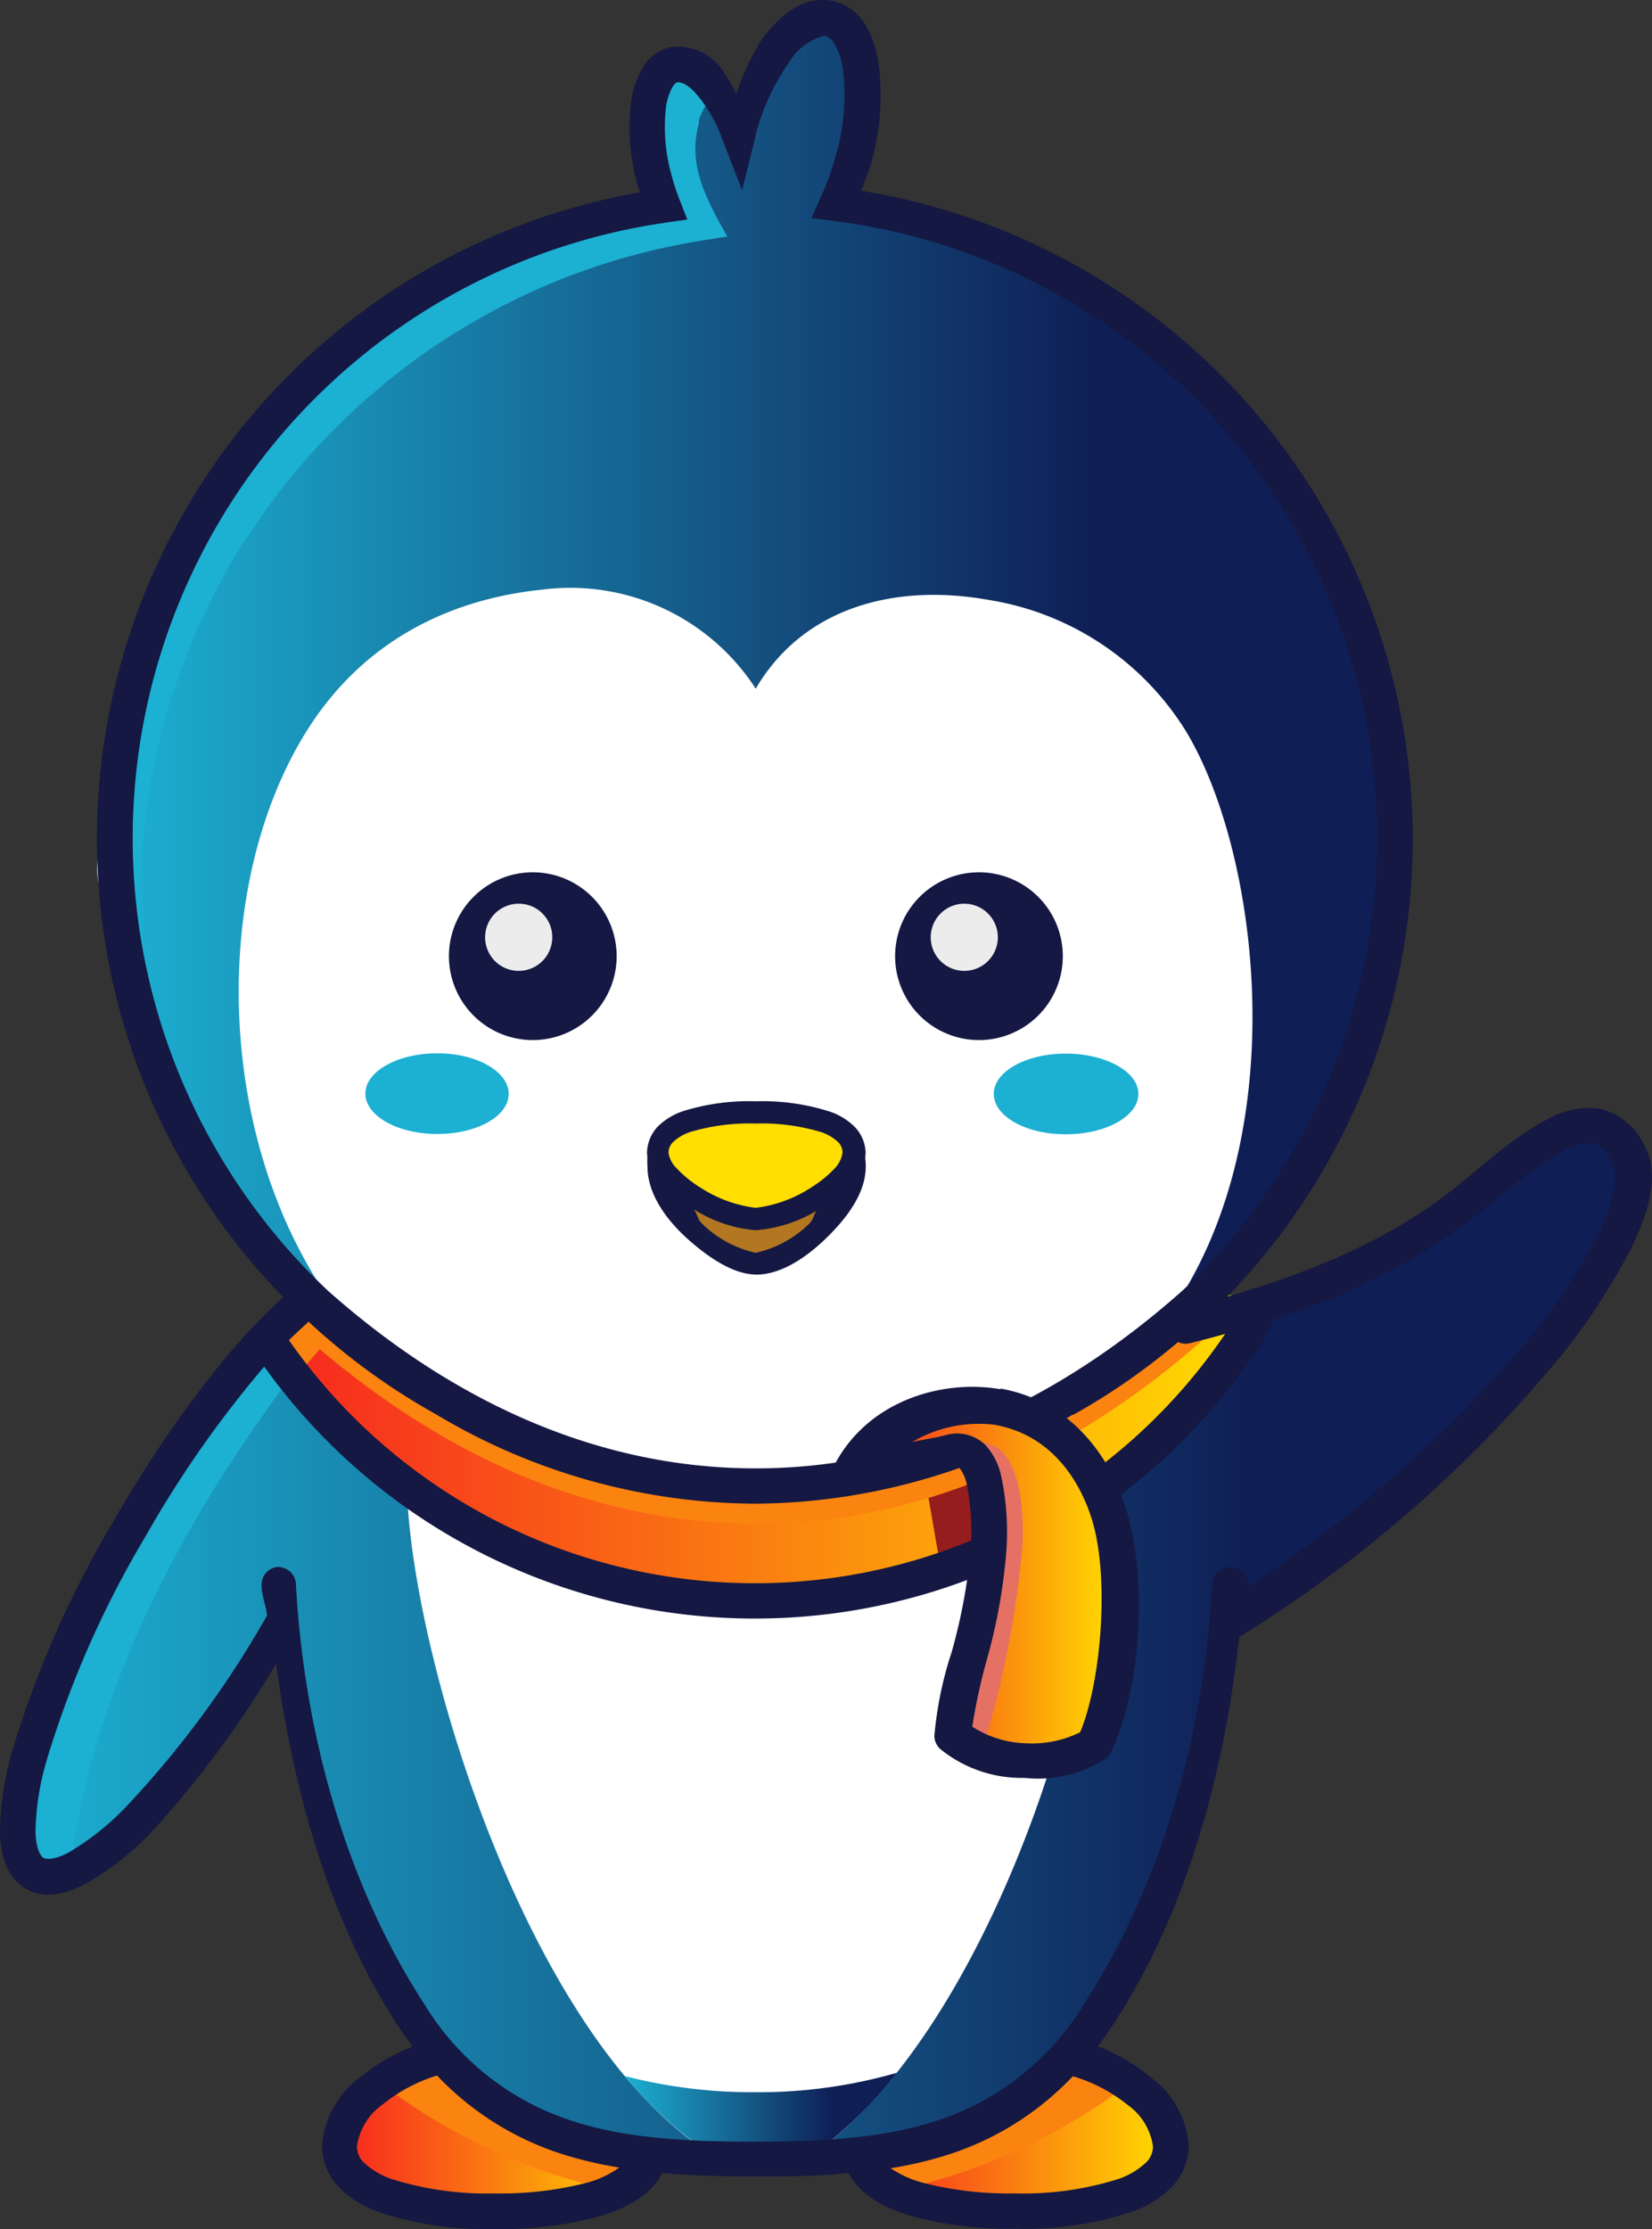
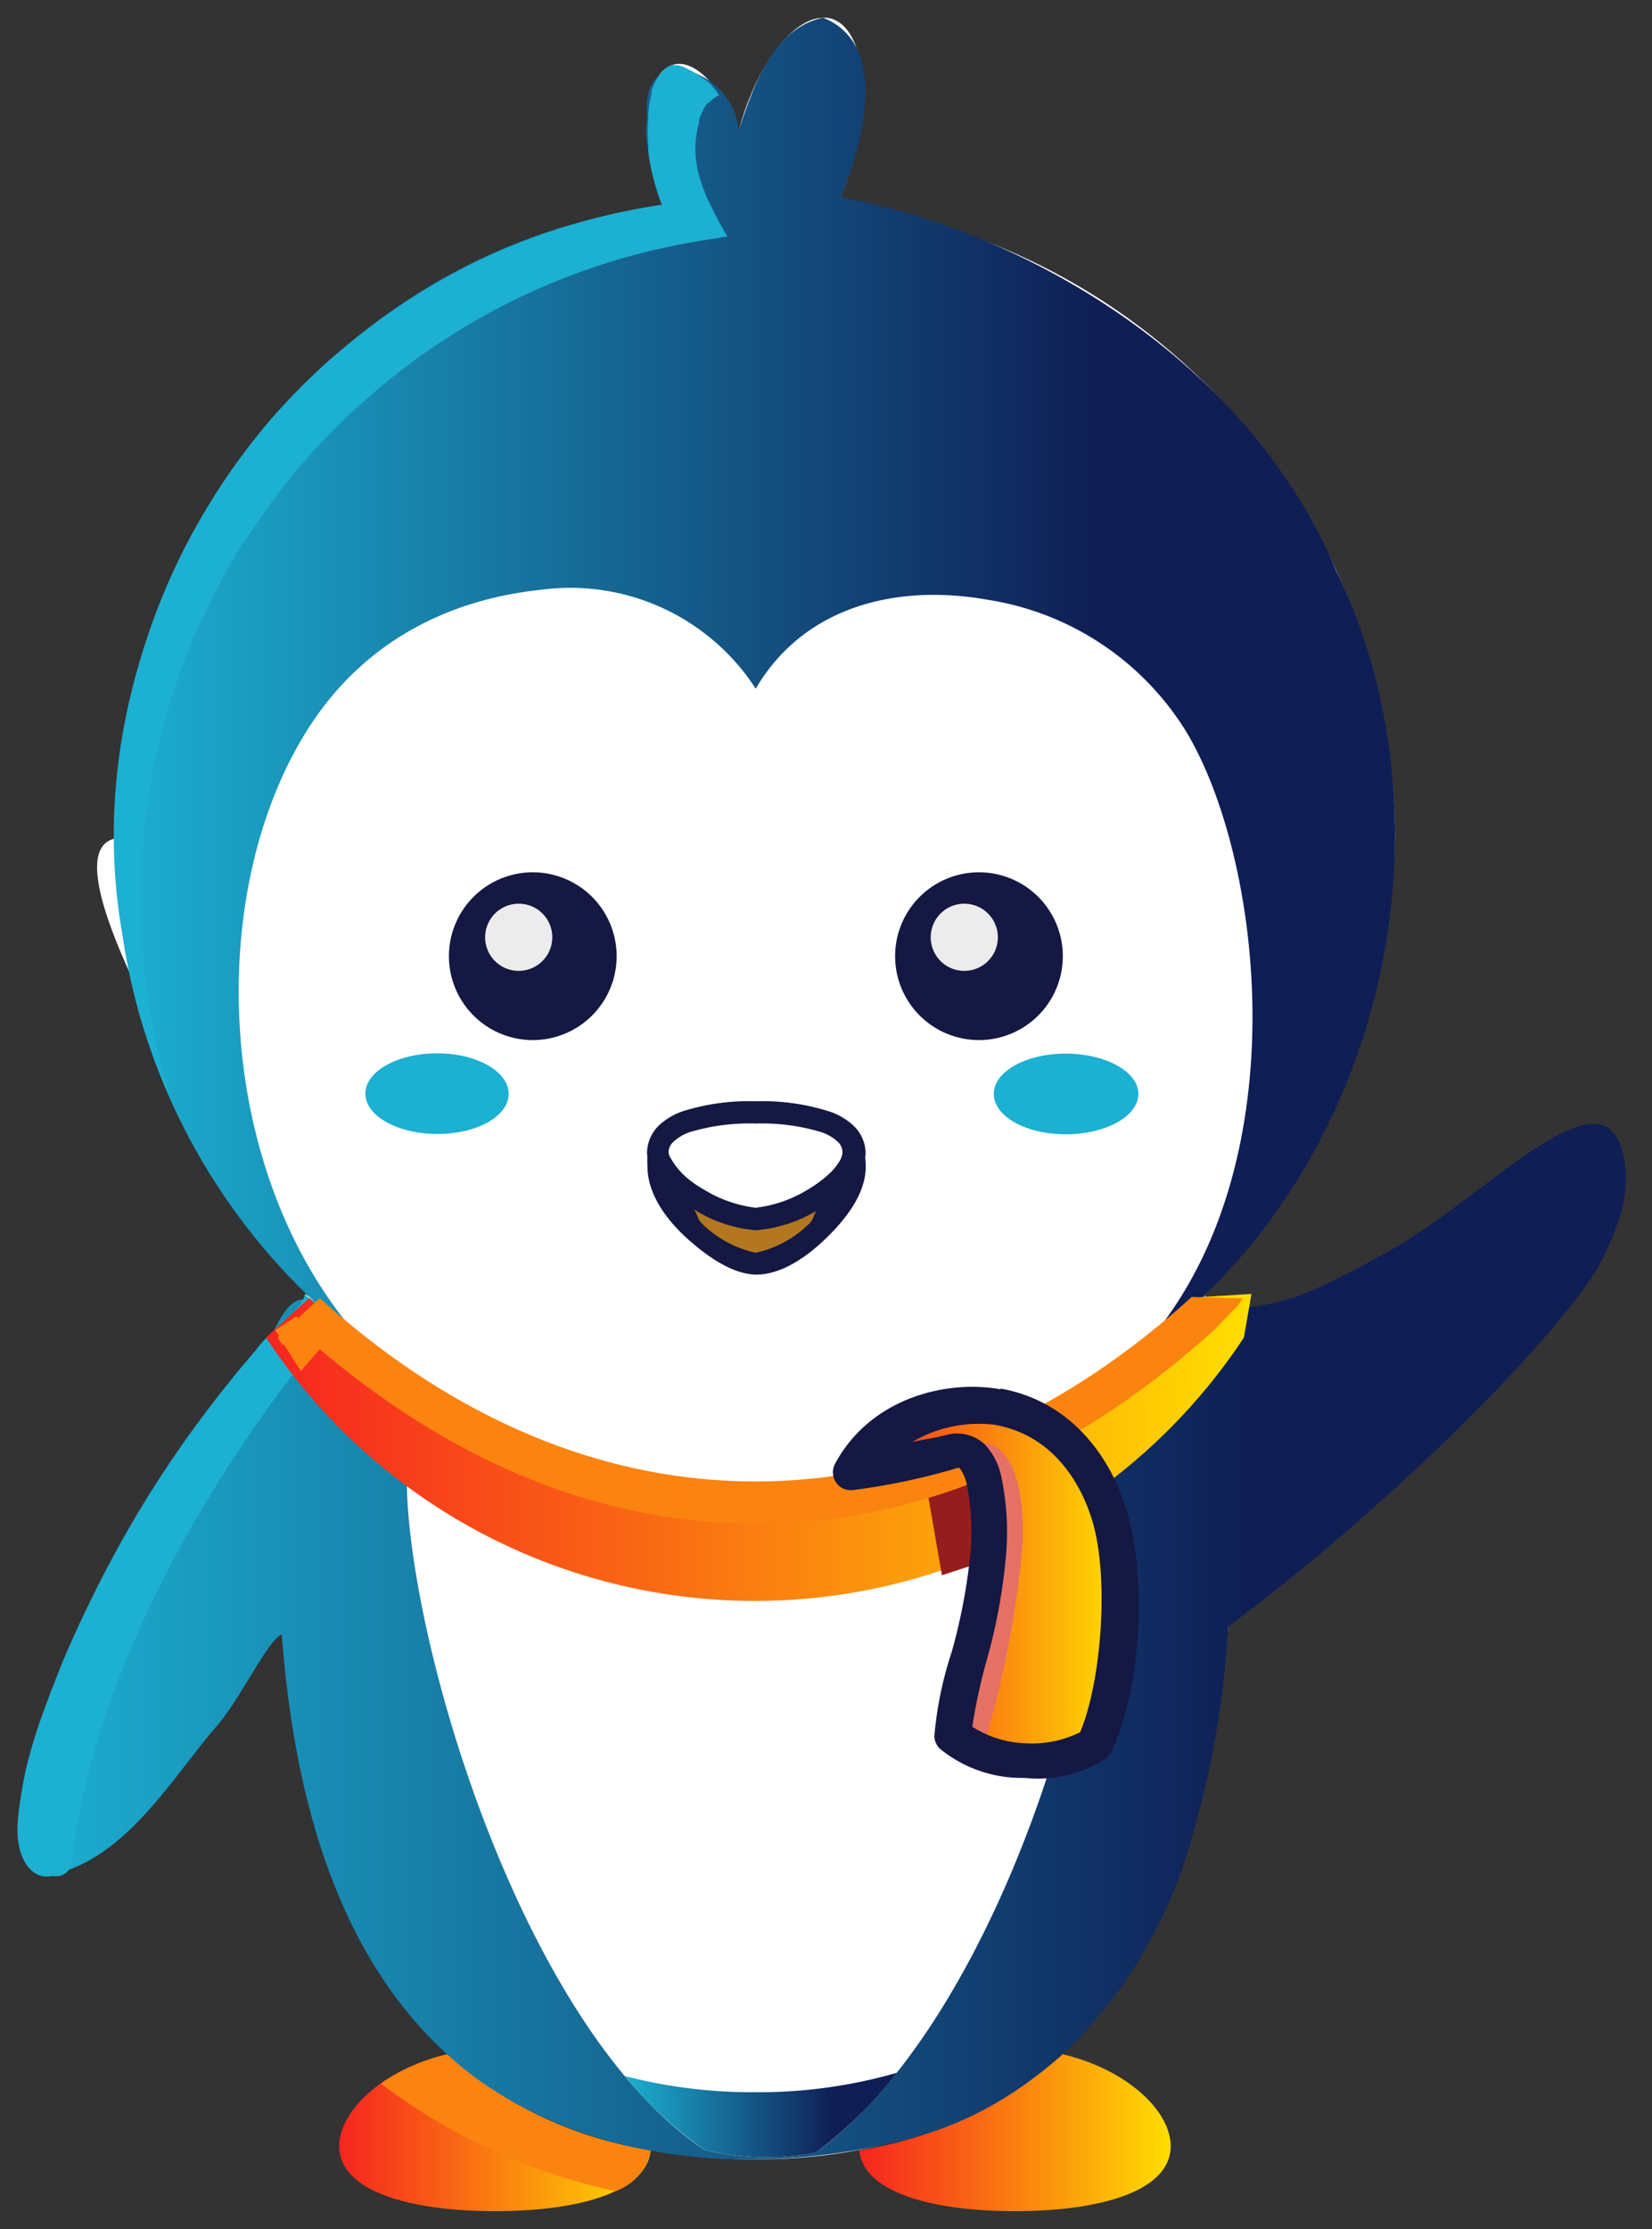
<svg xmlns="http://www.w3.org/2000/svg" xmlns:xlink="http://www.w3.org/1999/xlink" id="Laag_1" data-name="Laag 1" viewBox="0 0 113.67 153.32">
  <rect x="0" y="0" width="113.67" height="153.32" fill="#333333" stroke="none" />
  <defs>
    <linearGradient id="New_Gradient_Swatch_copy" x1="23.34" y1="146.7" x2="44.77" y2="146.7" gradientUnits="userSpaceOnUse">
      <stop offset="0" stop-color="#f62520" />
      <stop offset="0.36" stop-color="#f96415" />
      <stop offset="1" stop-color="#ffde00" />
    </linearGradient>
    <linearGradient id="New_Gradient_Swatch_copy-2" x1="59.12" y1="146.7" x2="80.55" y2="146.7" xlink:href="#New_Gradient_Swatch_copy" />
    <linearGradient id="Naamloos_verloop_16" x1="1.2" y1="112.91" x2="111.9" y2="112.91" gradientUnits="userSpaceOnUse">
      <stop offset="0" stop-color="#1cb0d2" />
      <stop offset="0.77" stop-color="#0f1e55" />
    </linearGradient>
    <linearGradient id="Naamloos_verloop_16-2" x1="7.83" y1="46.86" x2="95.98" y2="46.86" xlink:href="#Naamloos_verloop_16" />
    <linearGradient id="New_Gradient_Swatch_copy-3" x1="18.3" y1="99.58" x2="86.11" y2="99.58" xlink:href="#New_Gradient_Swatch_copy" />
    <linearGradient id="Naamloos_verloop_16-3" x1="42.99" y1="145.49" x2="61.69" y2="145.49" xlink:href="#Naamloos_verloop_16" />
    <linearGradient id="New_Gradient_Swatch_copy-4" x1="58.54" y1="108.97" x2="76.91" y2="108.97" xlink:href="#New_Gradient_Swatch_copy" />
  </defs>
  <path d="M30.77,141.3c-4.31,1-7.43,3.83-7.43,6.32,0,3.08,4.8,4.47,10.72,4.47,5.74,0,10.42-1.3,10.71-4.18a27.38,27.38,0,0,1-14-6.61Zm0,0" style="fill-rule:evenodd;fill:url(#New_Gradient_Swatch_copy)" />
-   <path d="M30.77,141.3a27.38,27.38,0,0,0,14,6.61,3.68,3.68,0,0,1-2.42,2.8,41,41,0,0,1-16.15-7.4,13.29,13.29,0,0,1,4.57-2Zm0,0" style="fill:#fb8310;fill-rule:evenodd" />
+   <path d="M30.77,141.3a27.38,27.38,0,0,0,14,6.61,3.68,3.68,0,0,1-2.42,2.8,41,41,0,0,1-16.15-7.4,13.29,13.29,0,0,1,4.57-2m0,0" style="fill:#fb8310;fill-rule:evenodd" />
  <path d="M73.12,141.3a27.38,27.38,0,0,1-14,6.61c.29,2.88,5,4.18,10.71,4.18,5.92,0,10.72-1.39,10.72-4.47,0-2.49-3.12-5.31-7.43-6.32Zm0,0" style="fill-rule:evenodd;fill:url(#New_Gradient_Swatch_copy-2)" />
-   <path d="M73.12,141.3a27.38,27.38,0,0,1-14,6.61,3.68,3.68,0,0,0,2.42,2.8,40.88,40.88,0,0,0,16.15-7.4,13.29,13.29,0,0,0-4.57-2Zm0,0" style="fill:#fb8310;fill-rule:evenodd" />
  <path d="M56.61,1.22C54.5,1.27,52,4.57,50.85,8.93l0,.11c-1.2-3.08-3.06-5-4.52-4.59-1.74.47-2.31,4-1.27,8a15.21,15.21,0,0,0,.56,1.69A44.06,44.06,0,0,0,7.9,57.68C1.31,59.2,23.71,91.41,21,89a69.56,69.56,0,0,0-1.89,16c0,26.74,10.72,43.53,32.83,43.53S84.77,131.72,84.77,105a69,69,0,0,0-1.88-16c4-5.3,12.92-21.71,13.1-31.29A44.05,44.05,0,0,0,57.64,14a20,20,0,0,0,1.09-3c1.3-4.8.59-9.15-1.58-9.73a2.35,2.35,0,0,0-.54-.06Zm0,0" style="fill:#fff;fill-rule:evenodd" />
  <path d="M82.89,89c-1.89,3.16-7.53,4-7.13,8,1.51,15.21-7.37,42.26-19.66,51.07a18,18,0,0,1-7.64-.2C36.19,139.68,28.38,114,28,102.48c-.13-4.23,1.49-8.63-3.48-10.38-2.36-1.6-3.62-4.9-5.65-.6A76.15,76.15,0,0,0,1.81,121.62c-.35,2.27-1.69,6.39,1.26,7.44,5.38-.9,8.52-6.44,11.8-10.29,1.56-1.71,3.57-6,4.52-6.35.84,11.18,3.89,23.43,13.31,30.48,8.55,6.2,20.08,6.77,30,4.17,9.78-2.57,16.73-11.27,19.33-20.75a65.56,65.56,0,0,0,2.49-14.45c11.12-8.26,22.3-19.53,25.42-24.67,1.78-3.37,2.27-5.62,1.72-7.89-1.44-6-9.47,3.08-16.1,6.75-7.15,4-7.8,3.6-12.72,4.21Zm0,0" style="fill-rule:evenodd;fill:url(#Naamloos_verloop_16)" />
  <path d="M45.31,79.65a3.6,3.6,0,0,0,0,.58c0,3,4.51,6.72,6.74,6.72s6.74-3.72,6.74-6.72a3.6,3.6,0,0,0,0-.58c-.45,1.95-4.6,4.19-6.7,4.19s-6.25-2.24-6.7-4.19Zm0,0" style="fill:#b27720;fill-rule:evenodd" />
  <path d="M56.61,1.22C53.1,2,51.8,6.08,50.82,9c-.21-4.13-6.86-6.55-6.29-.89-.84,3.82,5.19,9.76-5.07,7.3C19,21.11,4.72,43.15,8.41,64.21A43.25,43.25,0,0,0,25.16,92.5C14.72,81.2,13.91,61.42,21.28,50c4-6.18,10-8.82,16-9.44A15.2,15.2,0,0,1,52,47.37c3.28-5.59,9.56-7.26,16-6.11a19.58,19.58,0,0,1,13.66,9.13c5.28,8.87,7.72,30.06-2.85,42.11C95,80.74,100.63,57.09,91.87,39.11c-5.83-13.85-20.6-23.06-34-25.54,1.52-3.86,3.36-10.48-1.22-12.35Zm0,0" style="fill-rule:evenodd;fill:url(#Naamloos_verloop_16-2)" />
  <path d="M44.64,78.88l-.09.66a5.09,5.09,0,0,0,0,.69c0,1.88,1.28,3.66,2.78,5s3.19,2.44,4.73,2.44,3.22-1,4.72-2.44,2.79-3.16,2.79-5a5.09,5.09,0,0,0-.05-.69L58,79.47a5.49,5.49,0,0,1-2.37,2.35A8.79,8.79,0,0,1,52,83.08a8.75,8.75,0,0,1-3.58-1.26,5.59,5.59,0,0,1-2.38-2.35l-.13-.59Zm3.11,4.29A9.12,9.12,0,0,0,52,84.61a9.12,9.12,0,0,0,4.25-1.44c-.28.34-.24.68-.57,1a7.58,7.58,0,0,1-3.68,2,7.56,7.56,0,0,1-3.69-2c-.33-.31-.3-.64-.57-1Zm0,0" style="fill:#141842;fill-rule:evenodd" />
-   <path d="M58.75,79.31c0,2-4.52,4.53-6.74,4.53s-6.74-2.51-6.74-4.53,3-2.8,6.74-2.8,6.74.78,6.74,2.8Zm0,0" style="fill:#ffde00;fill-rule:evenodd" />
  <path d="M46.3,4.45a1.73,1.73,0,0,0-.79.55,2.09,2.09,0,0,0-.14.17,3.58,3.58,0,0,0-.54,1.09c0,.06,0,.14,0,.21a7.61,7.61,0,0,0-.23,1.44,2.12,2.12,0,0,0,0,.24A13.09,13.09,0,0,0,44.6,10c0,.13,0,.26,0,.39a14.39,14.39,0,0,0,.39,2,15.18,15.18,0,0,0,.55,1.69,45.92,45.92,0,0,0-6.13,1.35h0a43.47,43.47,0,0,0-5.86,2.2h0a43.89,43.89,0,0,0-5.42,3l-.14.09a43,43,0,0,0-4.85,3.65l-.16.12a46.32,46.32,0,0,0-4.37,4.38,44.88,44.88,0,0,0-3.71,5l-.09.15a44.64,44.64,0,0,0-2.92,5.35l-.06.14A44,44,0,0,0,9.7,45.25s0,0,0,.06a43.76,43.76,0,0,0-1.33,6.11,46.71,46.71,0,0,0-.45,6.26,43.43,43.43,0,0,0,.44,6c0,.17.05.34.07.51A45.47,45.47,0,0,0,9.66,70s0,.11.05.17a44.87,44.87,0,0,0,2.09,5.6c.07.17.15.33.23.49l0,.07c-.18-.47-.36-1-.53-1.42,0-.06,0-.12,0-.18a45.62,45.62,0,0,1-1.3-6c0-.17-.06-.35-.08-.53a44,44,0,0,1-.45-6.28A46.07,46.07,0,0,1,11.5,49l0-.07a47.82,47.82,0,0,1,2.24-6l.07-.14a45.63,45.63,0,0,1,3-5.58A1.4,1.4,0,0,1,17,37a45.11,45.11,0,0,1,3.86-5.17,45.75,45.75,0,0,1,4.56-4.57l.16-.13a45.54,45.54,0,0,1,5.06-3.81l.15-.09a46.74,46.74,0,0,1,5.64-3.09l0,0a46.56,46.56,0,0,1,6.1-2.29h0a48.08,48.08,0,0,1,6.38-1.4l1.14-.18C48.74,14,47.77,12.06,47.85,10a6.72,6.72,0,0,1,.24-1.51c0-.07,0-.15,0-.22a4.18,4.18,0,0,1,.56-1.14L48.85,7a1.83,1.83,0,0,1,.64-.45,7.49,7.49,0,0,0-.62-.79,7.44,7.44,0,0,0-2-1.22,2.11,2.11,0,0,0-.6-.06Zm0,0" style="fill:#1cb0d2;fill-rule:evenodd" />
  <path d="M21,89.07c-.6,1.51-2.38,2.36-3.34,3.73A82.15,82.15,0,0,0,4.28,114.37c-1.52,3.85-3.14,7.87-3,12.09,0,1.22.8,2.88,2.28,2.58,1.79.21,1.33-1.78,1.65-2.95,1.88-10.79,7.12-20.72,13.45-29.55,1.41-1.94,2.88-3.83,4.46-5.64-.74-.56-1.32-1.34-2.12-1.83Zm0,0" style="fill:#1cb0d2" />
  <path d="M82.71,89.21c-8.32,7.56-18.7,13-30.76,13S29.58,96.8,21.27,89.29L18.3,92a40.3,40.3,0,0,0,67.29,0l.52-3Zm0,0" style="fill-rule:evenodd;fill:url(#New_Gradient_Swatch_copy-3)" />
  <path d="M63.55,101.08l1.26,7.27,3.31-1.08L67,99.39Zm0,0" style="fill:#961d1d" />
  <path d="M82,89.21c-8.12,7.38-18.26,12.69-30,12.69S30.1,96.62,22,89.29l-1.48,1.38-.13-.12-1.45.93.26.41L19.1,92c.11.18.22.36.34.53l.08-.08,1.18,1.86L22,92.8c8.26,7,18.32,12,30,12,12.36,0,23-5.57,31.54-13.32l1.66-1.71.3-.46Zm0,0" style="fill:#fb8310;fill-rule:evenodd" />
  <path d="M61.69,142.58A34.4,34.4,0,0,1,52,143.91a35.06,35.06,0,0,1-9-1.11,26.37,26.37,0,0,0,5.47,5.07,18,18,0,0,0,7.64.2,28.87,28.87,0,0,0,5.59-5.49Zm0,0" style="fill-rule:evenodd;fill:url(#Naamloos_verloop_16-3)" />
  <path d="M52,75.75a15.12,15.12,0,0,0-5,.68,4.51,4.51,0,0,0-1.74,1.06,2.69,2.69,0,0,0-.74,1.82,3.21,3.21,0,0,0,.93,2.07,9,9,0,0,0,2,1.6A9.47,9.47,0,0,0,52,84.61,9.47,9.47,0,0,0,56.62,83a8.71,8.71,0,0,0,2-1.6,3.17,3.17,0,0,0,.94-2.07,2.65,2.65,0,0,0-.75-1.82A4.39,4.39,0,0,0,57,76.43a15.16,15.16,0,0,0-5-.68Zm0,1.53a14.13,14.13,0,0,1,4.5.59,3.13,3.13,0,0,1,1.16.68,1,1,0,0,1,.31.76,2,2,0,0,1-.54,1.06,8.18,8.18,0,0,1-1.63,1.32A9,9,0,0,1,52,83.08a9,9,0,0,1-3.8-1.39,7.9,7.9,0,0,1-1.63-1.32A1.91,1.91,0,0,1,46,79.31a1,1,0,0,1,.32-.76,3.16,3.16,0,0,1,1.15-.68A14.24,14.24,0,0,1,52,77.28Zm0,0" style="fill:#141842;fill-rule:evenodd" />
-   <path d="M113.19,78.87a4.61,4.61,0,0,0-3.07-2.6,5.66,5.66,0,0,0-3.61.7c-2.27,1.15-4.48,3.2-6.46,4.78-4.71,3.77-10.63,6-15.6,7.43A45.18,45.18,0,0,0,59.26,13.12c.22-.6.48-1.17.65-1.79a17,17,0,0,0,.54-7,7.12,7.12,0,0,0-.92-2.65A3.58,3.58,0,0,0,57.46.1a3.26,3.26,0,0,0-.88-.1h0c-1.68,0-3,1.19-4.18,2.73a17.67,17.67,0,0,0-1.74,3.73,11.27,11.27,0,0,0-1.13-1.88A3.72,3.72,0,0,0,46,3.27a3.08,3.08,0,0,0-1.8,1.43,6.2,6.2,0,0,0-.77,2.24,14.36,14.36,0,0,0,.44,5.78c0,.17.11.34.16.51a45.16,45.16,0,0,0-24.54,76c-3.71,3.32-7.91,8.88-11.61,15.28a71,71,0,0,0-7,15.8A20.62,20.62,0,0,0,0,126.05c.05,1.62.48,3.11,1.78,3.86s2.77.38,4.17-.37A19.64,19.64,0,0,0,10.44,126,70.84,70.84,0,0,0,19,114.44c1.27,9.36,3.91,18,8.26,24.71q.55.85,1.14,1.62a13.18,13.18,0,0,0-3.62,2.12,6.4,6.4,0,0,0-2.62,4.73,4.16,4.16,0,0,0,1.18,2.85,7.27,7.27,0,0,0,2.75,1.69,23.35,23.35,0,0,0,8,1.16,25.61,25.61,0,0,0,7.07-.85c1.95-.57,3.59-1.44,4.41-3,2.09.19,4.23.23,6.4.23s4.32,0,6.41-.23c.84,1.55,2.5,2.43,4.48,3a25.61,25.61,0,0,0,7,.83,23.41,23.41,0,0,0,8-1.16,7.35,7.35,0,0,0,2.75-1.69,4.16,4.16,0,0,0,1.18-2.85,6.35,6.35,0,0,0-2.6-4.7,12.89,12.89,0,0,0-3.65-2.15q.59-.77,1.14-1.62c4.64-7.13,7.49-16.41,8.58-26.52a89.81,89.81,0,0,0,21.16-18.18,42.89,42.89,0,0,0,5.9-8.74C113.55,83.09,114.16,80.77,113.19,78.87Zm-92,12A45.09,45.09,0,0,0,30,97.28l0,0A43.11,43.11,0,0,0,52,103.43,43.13,43.13,0,0,0,73.8,97.31l.06,0a44.78,44.78,0,0,0,7.2-5,1.19,1.19,0,0,0,.81.08c.77-.19,1.58-.4,2.43-.64a39.1,39.1,0,0,1-64.42.43C20.34,91.73,20.8,91.31,21.23,90.92ZM9.13,57.68A42.79,42.79,0,0,1,45.76,15.32l1.53-.22-.56-1.44a13.1,13.1,0,0,1-.51-1.57,12.1,12.1,0,0,1-.39-4.76A4.1,4.1,0,0,1,46.26,6c.17-.27.28-.32.36-.34s.53,0,1.16.66a9.52,9.52,0,0,1,1.89,3.18l1.39,3.58L52,9.34l0-.1h0a15.42,15.42,0,0,1,2.33-5,3.92,3.92,0,0,1,2.28-1.75h0a.37.37,0,0,1,.19,0,1.08,1.08,0,0,1,.63.55A4.9,4.9,0,0,1,58,4.76a14.62,14.62,0,0,1-.49,5.93,17.5,17.5,0,0,1-1,2.8L55.83,15l1.65.21A42.81,42.81,0,0,1,81.41,88.73C73.34,95.92,63.42,101,52,101s-21.4-5.07-29.48-12.26A42.78,42.78,0,0,1,9.13,57.68Zm31.32,92.44a23.78,23.78,0,0,1-6.39.75,21.8,21.8,0,0,1-7.15-1,5.31,5.31,0,0,1-1.85-1.1,1.53,1.53,0,0,1-.5-1.15,4.27,4.27,0,0,1,1.76-2.86,11.16,11.16,0,0,1,3.75-2,20.43,20.43,0,0,0,8.38,5.33,26.9,26.9,0,0,0,4.16,1A6.94,6.94,0,0,1,40.45,150.12Zm37.15-5.33a4.21,4.21,0,0,1,1.73,2.83,1.53,1.53,0,0,1-.5,1.15,5.31,5.31,0,0,1-1.85,1.1,21.8,21.8,0,0,1-7.15,1,23.76,23.76,0,0,1-6.32-.73,7.42,7.42,0,0,1-2.23-1,26.9,26.9,0,0,0,4.16-1,20.36,20.36,0,0,0,8.38-5.33A11,11,0,0,1,77.6,144.79Zm32.49-60.13a40.85,40.85,0,0,1-5.56,8.22,88.44,88.44,0,0,1-18.66,16.27s0-.05,0-.08a1.23,1.23,0,0,0-1.15-1.29,1.29,1.29,0,0,0-.89.31,1.25,1.25,0,0,0-.41.85c-.62,11.21-3.89,21.3-8.82,28.88a18.49,18.49,0,0,1-10,8c-3.79,1.28-8.1,1.49-12.72,1.49s-8.91-.21-12.7-1.49a18.51,18.51,0,0,1-10-8c-4.93-7.58-8.2-17.67-8.82-28.88a1.25,1.25,0,0,0-.41-.85,1.29,1.29,0,0,0-.89-.31A1.23,1.23,0,0,0,18,109.07c0,.73.31,1.34.37,2.06a68.1,68.1,0,0,1-9.67,13.12,18.27,18.27,0,0,1-3.91,3.13c-1,.56-1.61.52-1.8.41s-.51-.59-.55-1.81a18.69,18.69,0,0,1,.8-5A68.86,68.86,0,0,1,10,105.7,75.19,75.19,0,0,1,18.18,94a41.54,41.54,0,0,0,68.44-1.35,14.25,14.25,0,0,0,1.09-1.94,44,44,0,0,0,13.87-7.09,44.18,44.18,0,0,1,6-4.5,3.43,3.43,0,0,1,2-.48c.46.09.87.33,1.36,1.3C111.33,80.62,111.2,82.33,110.09,84.66Z" style="fill:#141842" />
  <path d="M61.72,97.71c9.39-4,13.68,3,14.1,6.13,1,7.69,2.07,11.79-.62,16.62-.71,1.27-9.64,1.57-9.68-1,0-2.21,2.71-7,2.5-12.81-.1-2.63-.28-6.45-2.42-7.62l-7.06,2.24Zm0,0" style="fill-rule:evenodd;fill:url(#New_Gradient_Swatch_copy-4)" />
  <path d="M42.43,65.8A5.77,5.77,0,1,1,36.66,60a5.77,5.77,0,0,1,5.77,5.77Zm0,0" style="fill:#141842;fill-rule:evenodd" />
  <path d="M73.13,65.8A5.77,5.77,0,1,1,67.36,60a5.77,5.77,0,0,1,5.77,5.77Zm0,0" style="fill:#141842;fill-rule:evenodd" />
  <path d="M78.33,75.24c0,1.53-2.22,2.78-5,2.78s-4.95-1.25-4.95-2.78,2.21-2.77,4.95-2.77,5,1.24,5,2.77Zm0,0" style="fill:#1cb0d2;fill-rule:evenodd" />
  <path d="M35,75.24C35,76.77,32.83,78,30.09,78s-4.95-1.25-4.95-2.78,2.22-2.77,4.95-2.77S35,73.71,35,75.24Zm0,0" style="fill:#1cb0d2;fill-rule:evenodd" />
  <path d="M65.52,119.47l2.11.76a67.48,67.48,0,0,0,2.73-14c.18-4.64-1.06-7.46-3.36-6.89,1.25,1.71,1,3.12,1.13,6.64.16,3-1.07,7.85-2.61,13.44Zm0,0" style="fill:#e57164" />
  <path d="M68.85,95.56c-3.95-.7-9.06.74-11.4,5.14a1.25,1.25,0,0,0,.08,1.28,1.23,1.23,0,0,0,1.17.51A45.25,45.25,0,0,0,65.79,101c.27-.07.14-.07.25,0a2.73,2.73,0,0,1,.48,1.09,17,17,0,0,1,.28,4.43,38.9,38.9,0,0,1-1.32,7.12,25.45,25.45,0,0,0-1.19,5.78,1.26,1.26,0,0,0,.39.87,8.91,8.91,0,0,0,5.83,2,8.51,8.51,0,0,0,5.6-1.35,1.24,1.24,0,0,0,.35-.44c2-4.21,2.57-11.74,1-16.79-1-3.28-3.62-7.31-8.62-8.2ZM68.43,98c3.89.69,5.85,3.79,6.7,6.51,1.24,4,.63,11.24-.81,14.64a7.45,7.45,0,0,1-3.72.76,7.23,7.23,0,0,1-3.7-1.14,40.15,40.15,0,0,1,.95-4.43,38.64,38.64,0,0,0,1.39-7.6,18.42,18.42,0,0,0-.34-5.16,4.62,4.62,0,0,0-1.12-2.21,2.8,2.8,0,0,0-2.63-.68c-.8.22-1.69.33-2.39.5A9,9,0,0,1,68.43,98Zm0,0" style="fill:#141842;fill-rule:evenodd" />
  <path d="M38,64.47a2.31,2.31,0,1,1-2.31-2.31A2.3,2.3,0,0,1,38,64.47Zm0,0" style="fill:#ececec;fill-rule:evenodd" />
  <path d="M68.66,64.47a2.31,2.31,0,1,1-2.31-2.31,2.31,2.31,0,0,1,2.31,2.31Zm0,0" style="fill:#ececec;fill-rule:evenodd" />
</svg>